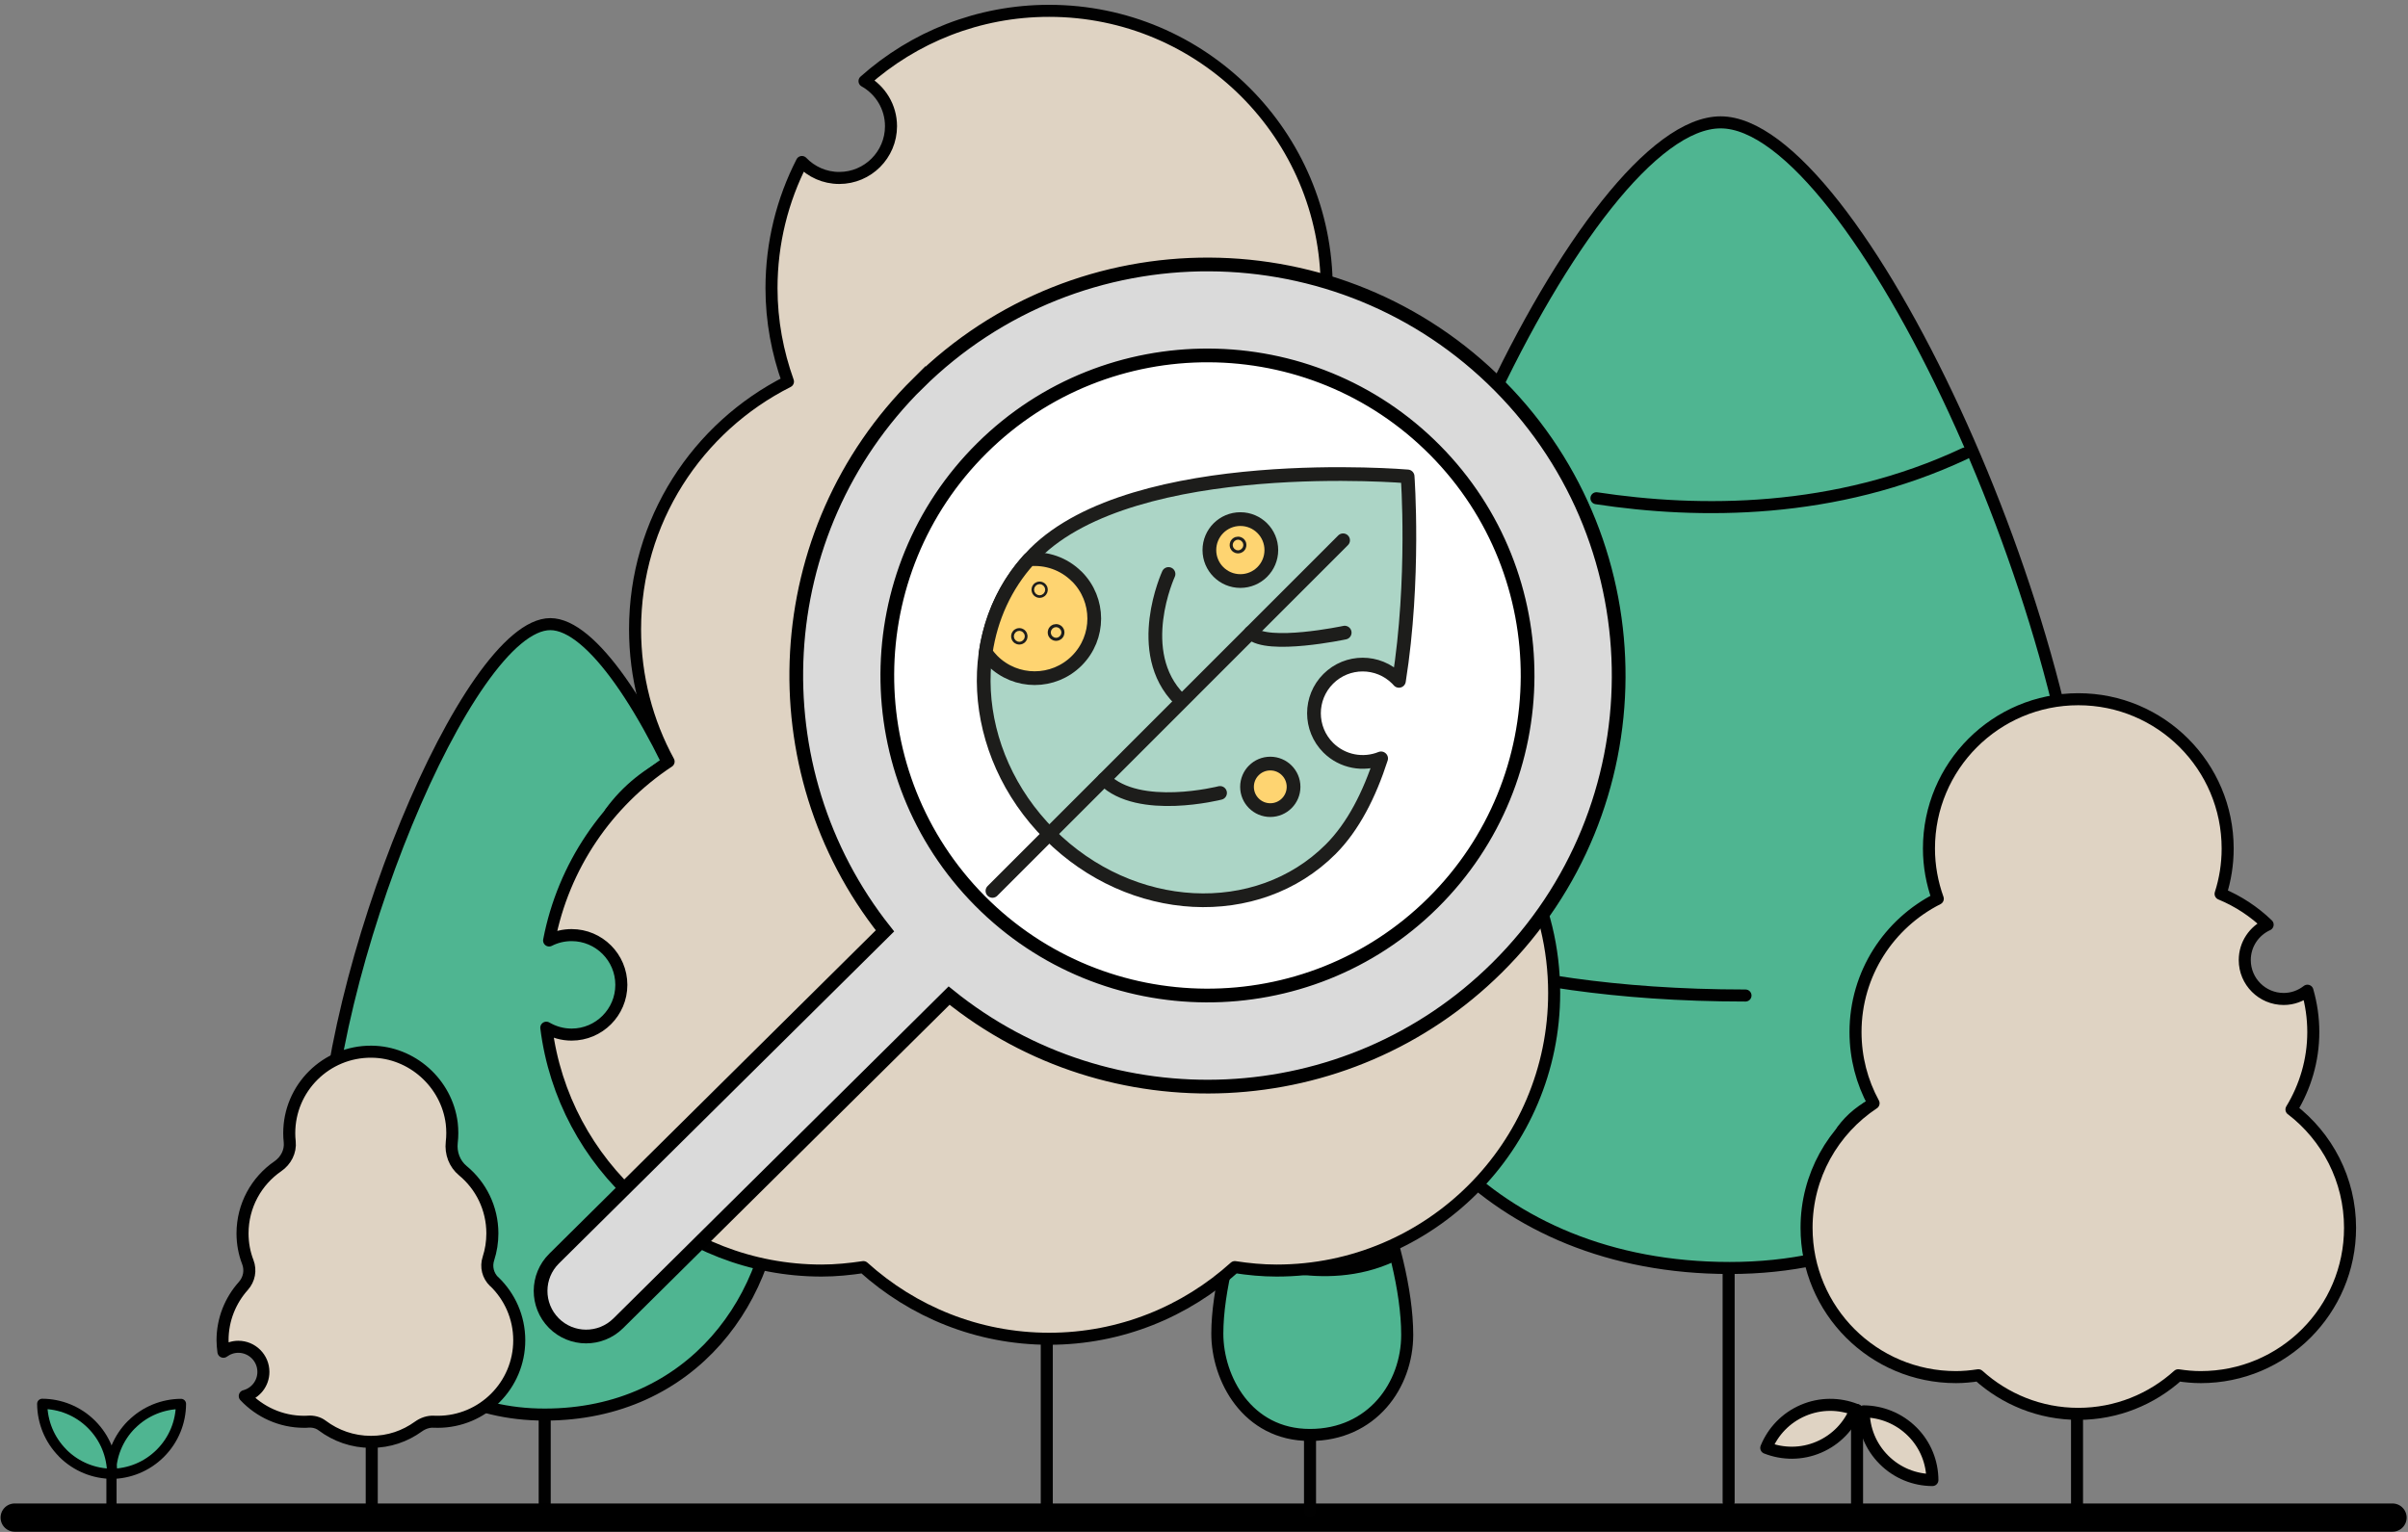
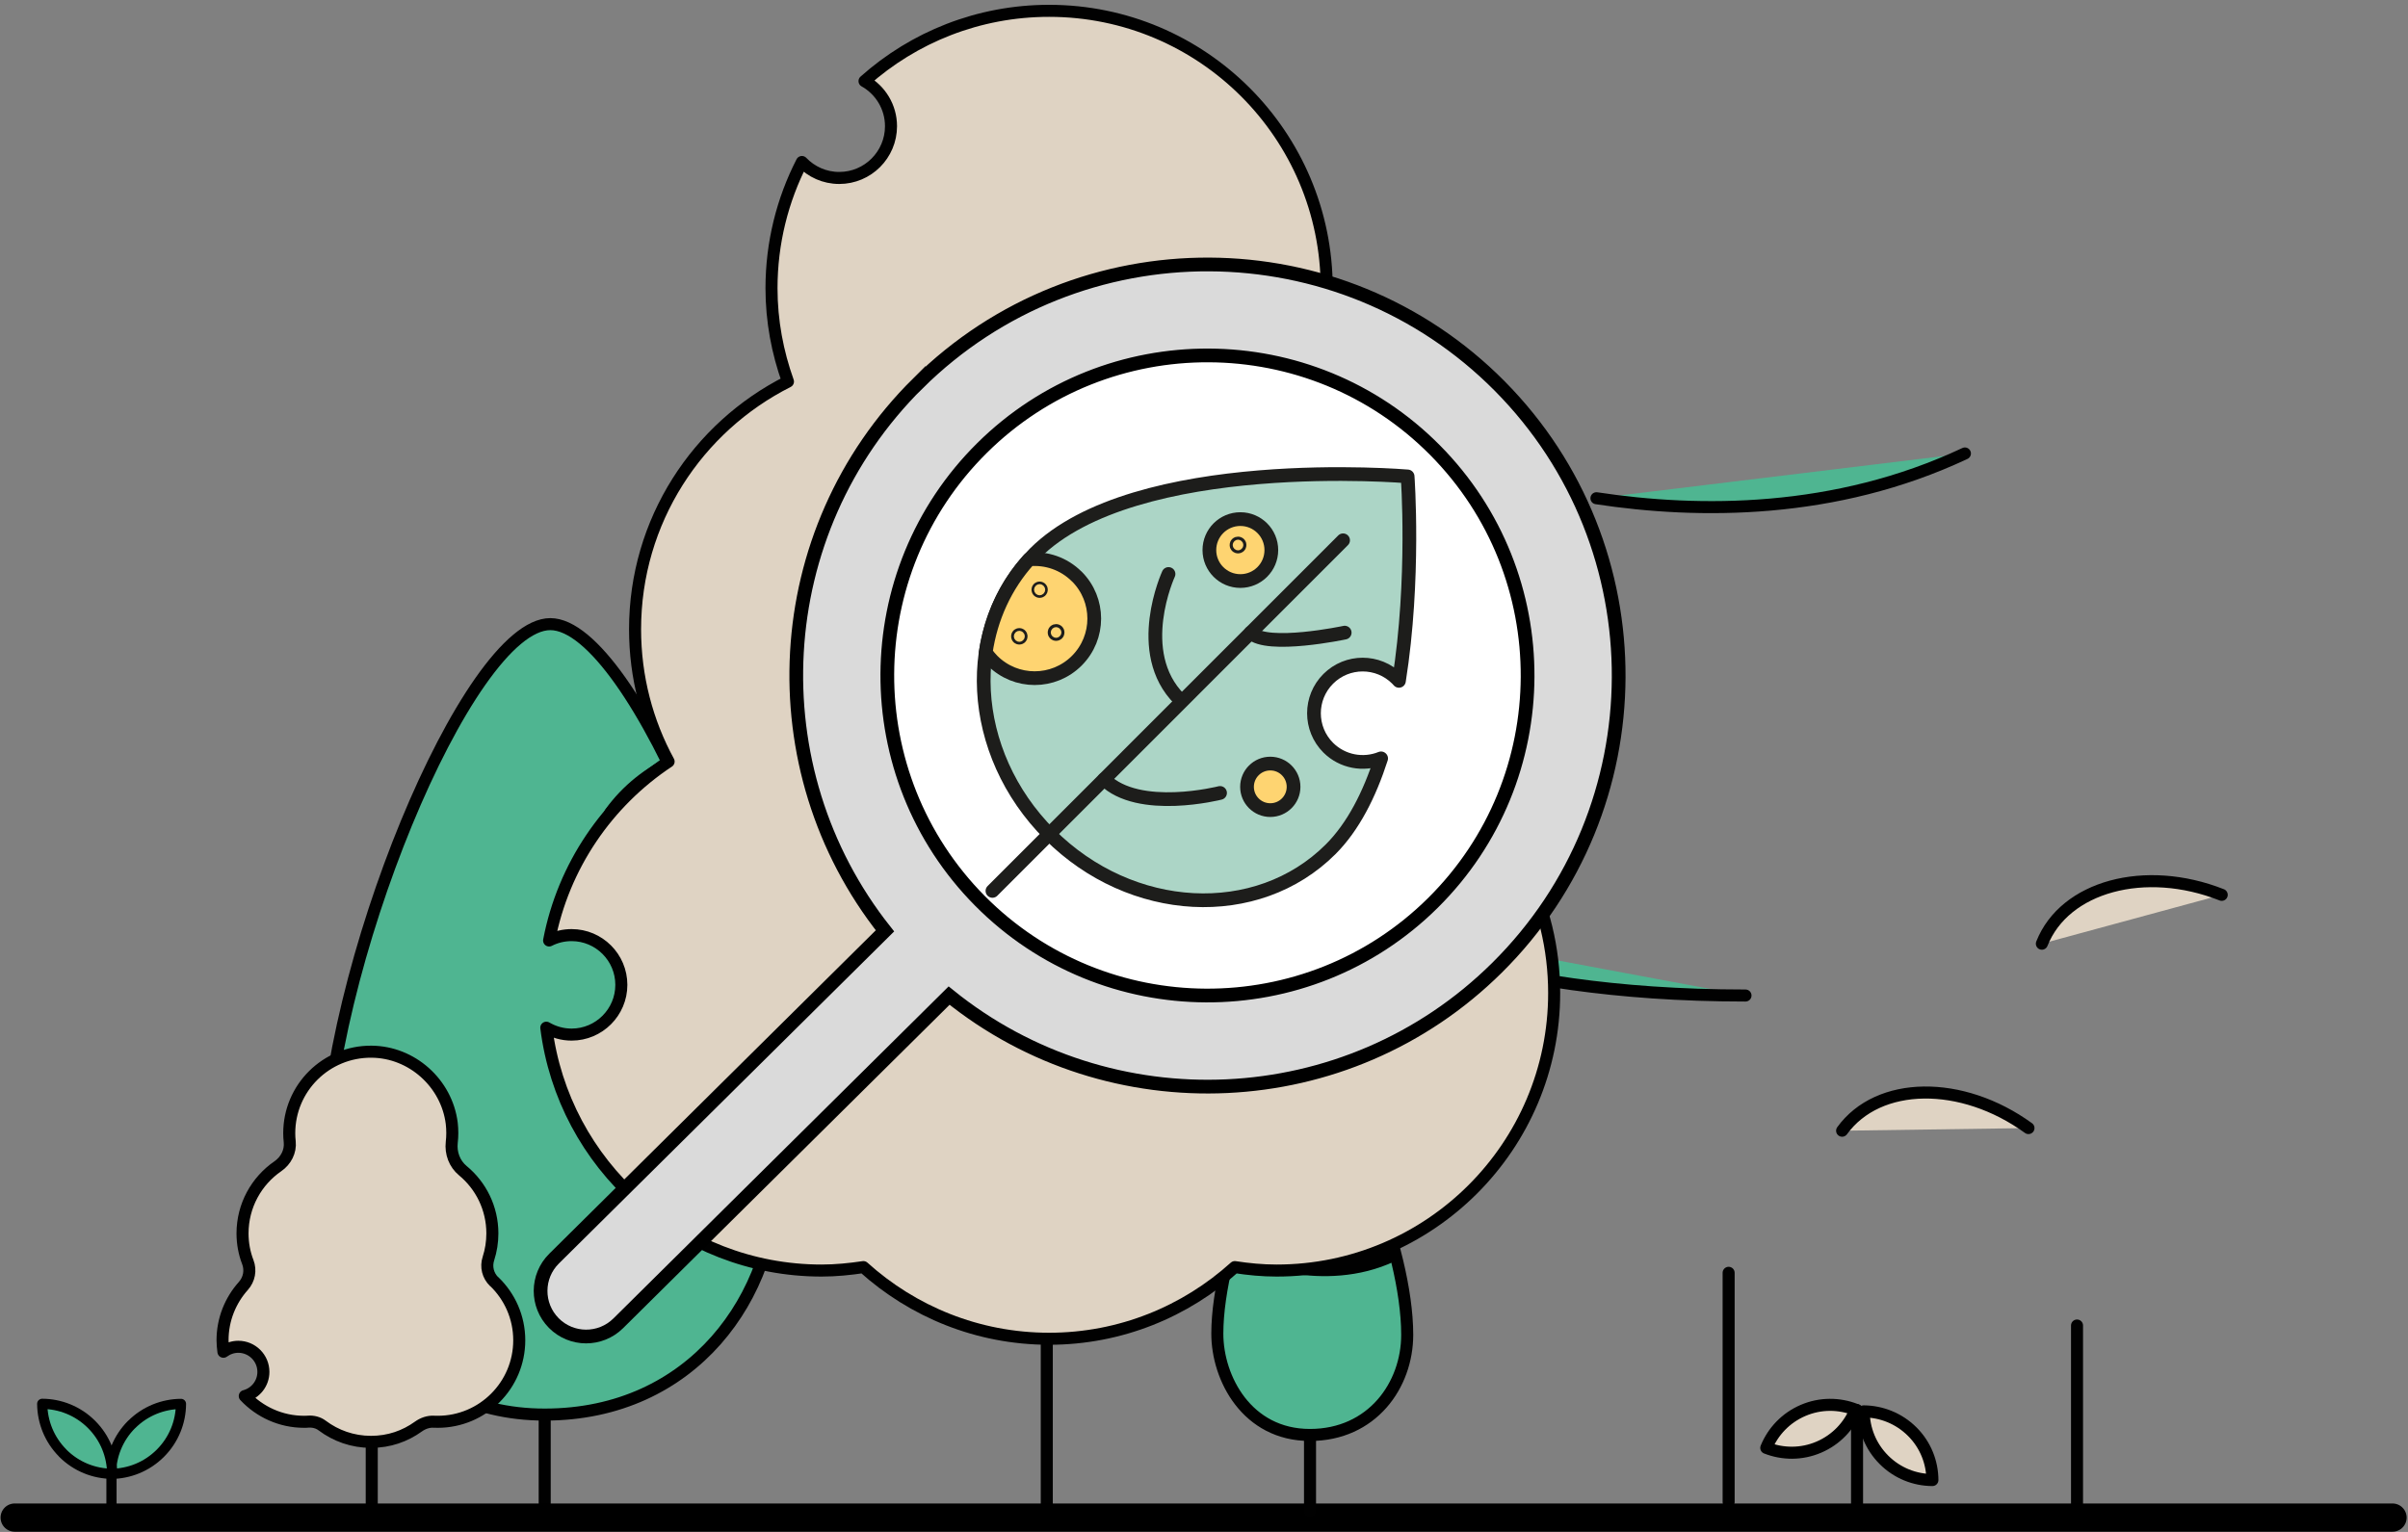
<svg xmlns="http://www.w3.org/2000/svg" id="Layer_1" viewBox="0 0 300.04 190.94">
  <rect x="0" y="0" width="300.04" height="190.94" fill="#808080" stroke="none" />
  <defs>
    <style>.cls-1{stroke-width:3.52px;}.cls-1,.cls-2,.cls-3,.cls-4,.cls-5,.cls-6,.cls-7,.cls-8,.cls-9,.cls-10,.cls-11,.cls-12{stroke-linecap:round;}.cls-1,.cls-2,.cls-4,.cls-5,.cls-13,.cls-8,.cls-14,.cls-12{stroke-miterlimit:10;}.cls-1,.cls-3,.cls-5,.cls-8,.cls-12{fill:none;}.cls-1,.cls-6,.cls-8,.cls-14,.cls-10,.cls-12{stroke:#000;}.cls-2,.cls-4,.cls-5,.cls-6,.cls-15,.cls-13,.cls-11,.cls-12{stroke-width:1.5px;}.cls-2,.cls-4,.cls-5,.cls-15,.cls-13,.cls-11{stroke:#010101;}.cls-2,.cls-13,.cls-10{fill:#4fb591;}.cls-3,.cls-6,.cls-15,.cls-7,.cls-9,.cls-10,.cls-11{stroke-linejoin:round;}.cls-3,.cls-7,.cls-9{stroke:#1d1d1b;}.cls-3,.cls-7,.cls-9,.cls-14{stroke-width:1.71px;}.cls-4,.cls-6,.cls-15,.cls-11{fill:#dfd3c3;}.cls-7{fill:#fed471;}.cls-8,.cls-10{stroke-width:1.27px;}.cls-9{fill:#acd5c6;}.cls-14{fill:#dadada;}.cls-16{fill:#fff;stroke-width:0px;}</style>
  </defs>
  <path class="cls-13" d="M67.87,176.31h0c18.47,0,28.87-14.78,28.87-29.71,0-26.2-17.91-68.81-28.17-68.81s-28.16,43.31-28.16,68.48c0,13.25,8.82,30.04,27.46,30.04Z" />
  <line class="cls-2" x1="67.87" y1="176.82" x2="67.87" y2="188.6" />
-   <path class="cls-13" d="M215.53,158.04h0c-30.02,0-46.94-21.42-46.94-43.06,0-37.98,29.12-99.73,45.8-99.73s45.78,62.78,45.78,99.25c0,19.2-14.33,43.54-44.64,43.54Z" />
  <line class="cls-2" x1="215.39" y1="158.64" x2="215.39" y2="187.21" />
  <path class="cls-2" d="M198.92,62.1c12.78,1.94,29.72,2.03,45.91-5.58" />
  <path class="cls-2" d="M169.32,115.08s15.01,9,48.17,9" />
  <line class="cls-11" x1="130.43" y1="146.42" x2="130.43" y2="187.63" />
  <path class="cls-11" d="M163.94,46.68c-17.76-7.02-36.4-1.95-41.65,11.32" />
  <path class="cls-11" d="M119.19,100.7c-15.46-11.21-34.78-10.94-43.15.61" />
  <line class="cls-11" x1="258.8" y1="165.21" x2="258.8" y2="187.38" />
  <path class="cls-11" d="M276.83,111.53c-9.56-3.78-19.59-1.05-22.41,6.09" />
  <path class="cls-11" d="M252.75,140.6c-8.32-6.03-18.71-5.89-23.22.33" />
  <line class="cls-4" x1="46.32" y1="168.83" x2="46.32" y2="187.7" />
  <line class="cls-1" x1="1.83" y1="189.15" x2="298.11" y2="189.15" />
  <line class="cls-8" x1="13.89" y1="187.79" x2="13.89" y2="182.57" />
  <path class="cls-10" d="M16.4,177.54c-1.7,1.7-2.56,3.93-2.57,6.16,2.23-.02,4.45-.87,6.15-2.57s2.56-3.93,2.57-6.15c-2.23.02-4.45.87-6.15,2.57Z" />
  <path class="cls-10" d="M7.82,181.12c1.7,1.7,3.93,2.56,6.16,2.57-.02-2.23-.87-4.45-2.57-6.15s-3.93-2.56-6.15-2.57c.02,2.23.87,4.45,2.57,6.15Z" />
  <line class="cls-12" x1="231.39" y1="187.43" x2="231.39" y2="175.75" />
  <path class="cls-6" d="M224.67,175.79c2.17-.93,4.51-.89,6.55-.09-.83,2.03-2.42,3.74-4.59,4.67-2.17.93-4.51.89-6.55.09.83-2.03,2.42-3.74,4.59-4.67Z" />
  <path class="cls-6" d="M234.74,181.95c-1.67-1.67-2.51-3.85-2.52-6.04,2.19.02,4.37.86,6.04,2.52s2.51,3.85,2.52,6.04c-2.19-.01-4.37-.85-6.04-2.52Z" />
  <path class="cls-13" d="M163.22,178.85h0c7.75,0,12.12-6.21,12.12-12.48,0-11-7.52-28.9-11.83-28.9s-11.83,18.19-11.83,28.76c0,5.56,3.7,12.62,11.53,12.62Z" />
  <line class="cls-5" x1="163.23" y1="179.53" x2="163.23" y2="188.34" />
  <path class="cls-5" d="M161.25,158.01c3.4.52,7.92.54,12.23-1.49" />
  <path class="cls-15" d="M180.09,96.38c3.18-5.23,5.05-11.35,5.05-17.93,0-14.46-8.88-26.83-21.47-32,1.06-3.31,1.64-6.84,1.64-10.51,0-19.1-15.49-34.59-34.59-34.59-8.83,0-16.89,3.31-23,8.76,1.97,1.1,3.3,3.21,3.3,5.62,0,3.56-2.89,6.45-6.45,6.45-1.83,0-3.47-.76-4.65-1.99-2.42,4.72-3.79,10.07-3.79,15.74,0,4.09.75,7.99,2.05,11.63-11.29,5.69-19.05,17.36-19.05,30.87,0,5.97,1.51,11.59,4.18,16.49-7.61,5.04-13.11,13.01-14.89,22.3.84-.43,1.79-.67,2.8-.67,3.42,0,6.2,2.78,6.2,6.2s-2.78,6.2-6.2,6.2c-1.15,0-2.22-.32-3.15-.86,2.13,17.06,16.67,30.27,34.31,30.27,1.77,0,3.5-.18,5.2-.43,6.13,5.53,14.23,8.93,23.14,8.93s17.01-3.4,23.14-8.93c1.7.26,3.42.43,5.2.43,19.1,0,34.59-15.49,34.59-34.59,0-11.18-5.32-21.09-13.55-27.41Z" />
  <circle class="cls-16" cx="149.98" cy="83.47" r="40.24" />
  <path class="cls-9" d="M172.08,94.52c-2.19.89-4.8.44-6.58-1.33-2.37-2.37-2.37-6.21,0-8.58s6.21-2.37,8.58,0c.08.08.15.17.23.25,2.02-12.71,1.08-25.48,1.08-25.48,0,0-33.94-2.92-46.46,9.6-9.16,9.16-8.33,24.84,1.85,35.02,10.18,10.18,25.86,11,35.02,1.85,2.81-2.81,4.84-6.82,6.29-11.32Z" />
  <circle class="cls-7" cx="154.55" cy="68.56" r="3.86" />
  <circle class="cls-7" cx="158.28" cy="98.07" r="2.9" />
  <line class="cls-3" x1="167.35" y1="67.34" x2="123.66" y2="111.04" />
  <path class="cls-3" d="M145.6,71.54s-4.49,9.75,1.37,15.61" />
  <path class="cls-3" d="M167.55,78.85s-9.66,2.05-11.71,0" />
  <path class="cls-3" d="M152.02,98.83s-10.14,2.59-14.44-1.7" />
  <path class="cls-7" d="M134.17,71.86c-1.63-1.63-3.82-2.34-5.94-2.14-2.99,3.29-4.78,7.32-5.41,11.6.25.36.53.71.85,1.03,2.9,2.9,7.6,2.9,10.5,0,2.9-2.9,2.9-7.6,0-10.5Z" />
  <circle class="cls-3" cx="129.54" cy="73.5" r=".16" />
  <circle class="cls-3" cx="131.59" cy="78.83" r=".19" />
  <circle class="cls-3" cx="127.01" cy="79.31" r=".17" />
  <circle class="cls-3" cx="154.26" cy="67.93" r=".19" />
  <path class="cls-14" d="M114.37,47.78c-18.72,18.54-20.11,48.06-4.1,68.24l-41.23,40.85c-2.23,2.21-2.24,5.8-.04,8.03,2.21,2.23,5.8,2.24,8.03.04l41.23-40.85c20.03,16.19,49.56,15.07,68.27-3.47,20.08-19.89,20.23-52.42.34-72.5-19.89-20.08-52.42-20.23-72.5-.33ZM178.54,112.54c-15.63,15.49-40.95,15.37-56.44-.26-15.49-15.63-15.37-40.95.26-56.44,15.63-15.49,40.95-15.37,56.44.26,15.49,15.63,15.37,40.95-.26,56.44Z" />
  <path class="cls-11" d="M61.58,159.75c-.78-.75-1.06-1.86-.72-2.89.32-.99.49-2.04.49-3.13,0-3.15-1.43-5.96-3.68-7.82-1.04-.86-1.53-2.19-1.38-3.53.09-.76.09-1.55,0-2.36-.62-5.01-4.96-8.91-10.01-8.94-5.65-.04-10.24,4.52-10.24,10.16,0,.36.02.71.06,1.06.13,1.22-.48,2.37-1.48,3.06-2.66,1.83-4.4,4.9-4.4,8.37,0,1.26.23,2.47.66,3.58.39,1.02.17,2.15-.56,2.97-1.61,1.8-2.59,4.17-2.59,6.77,0,.49.05.96.11,1.43.52-.38,1.16-.62,1.85-.62,1.73,0,3.13,1.4,3.13,3.13,0,1.45-.99,2.66-2.32,3.01,1.85,1.97,4.48,3.21,7.39,3.21.17,0,.35,0,.52-.02.62-.04,1.24.11,1.74.49,1.69,1.27,3.79,2.03,6.07,2.03s4.25-.71,5.92-1.91c.56-.4,1.23-.64,1.92-.6.16,0,.32.01.48.01,5.61,0,10.16-4.55,10.16-10.16,0-2.87-1.19-5.45-3.1-7.3Z" />
-   <path class="cls-15" d="M285.52,138.28c1.71-2.82,2.72-6.11,2.72-9.65,0-1.79-.26-3.51-.73-5.15-.82.64-1.84,1.03-2.96,1.03-2.68,0-4.85-2.17-4.85-4.85,0-1.96,1.17-3.65,2.85-4.41-1.68-1.62-3.67-2.94-5.86-3.84.57-1.78.88-3.68.88-5.65,0-10.28-8.33-18.61-18.61-18.61s-18.61,8.33-18.61,18.61c0,2.2.4,4.3,1.1,6.26-6.07,3.06-10.25,9.34-10.25,16.61,0,3.21.81,6.24,2.25,8.88-5.03,3.33-8.35,9.04-8.35,15.52,0,10.28,8.33,18.61,18.61,18.61.95,0,1.88-.09,2.8-.23,3.3,2.98,7.66,4.81,12.45,4.81s9.15-1.83,12.45-4.81c.91.14,1.84.23,2.8.23,10.28,0,18.61-8.33,18.61-18.61,0-6.01-2.86-11.35-7.29-14.75Z" />
</svg>